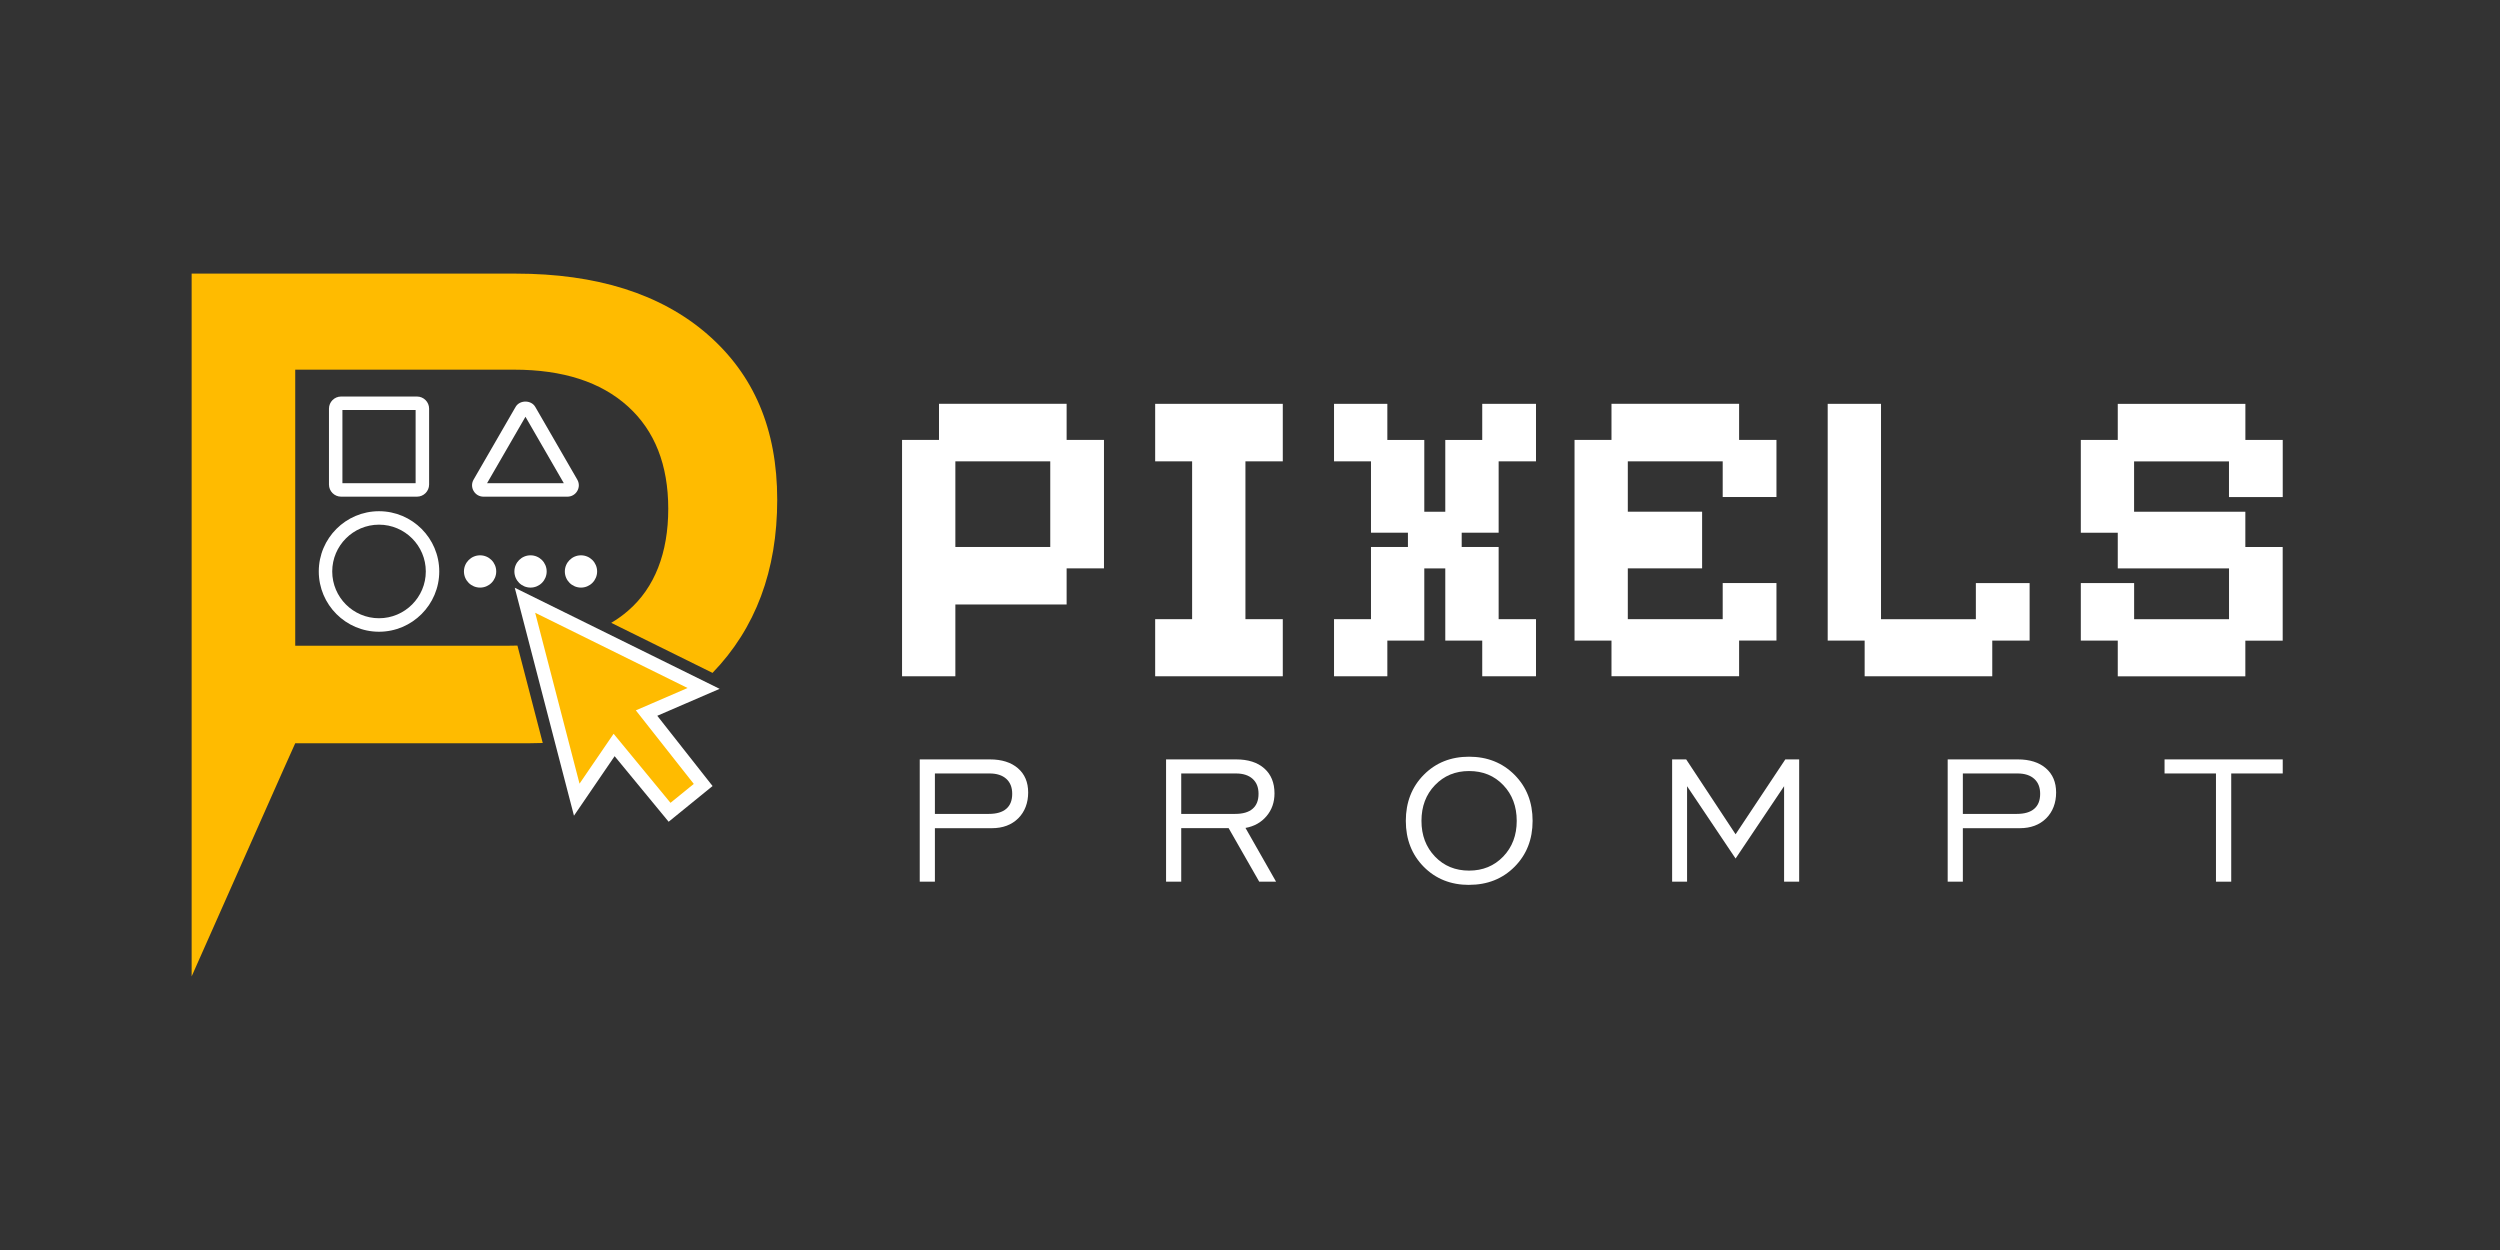
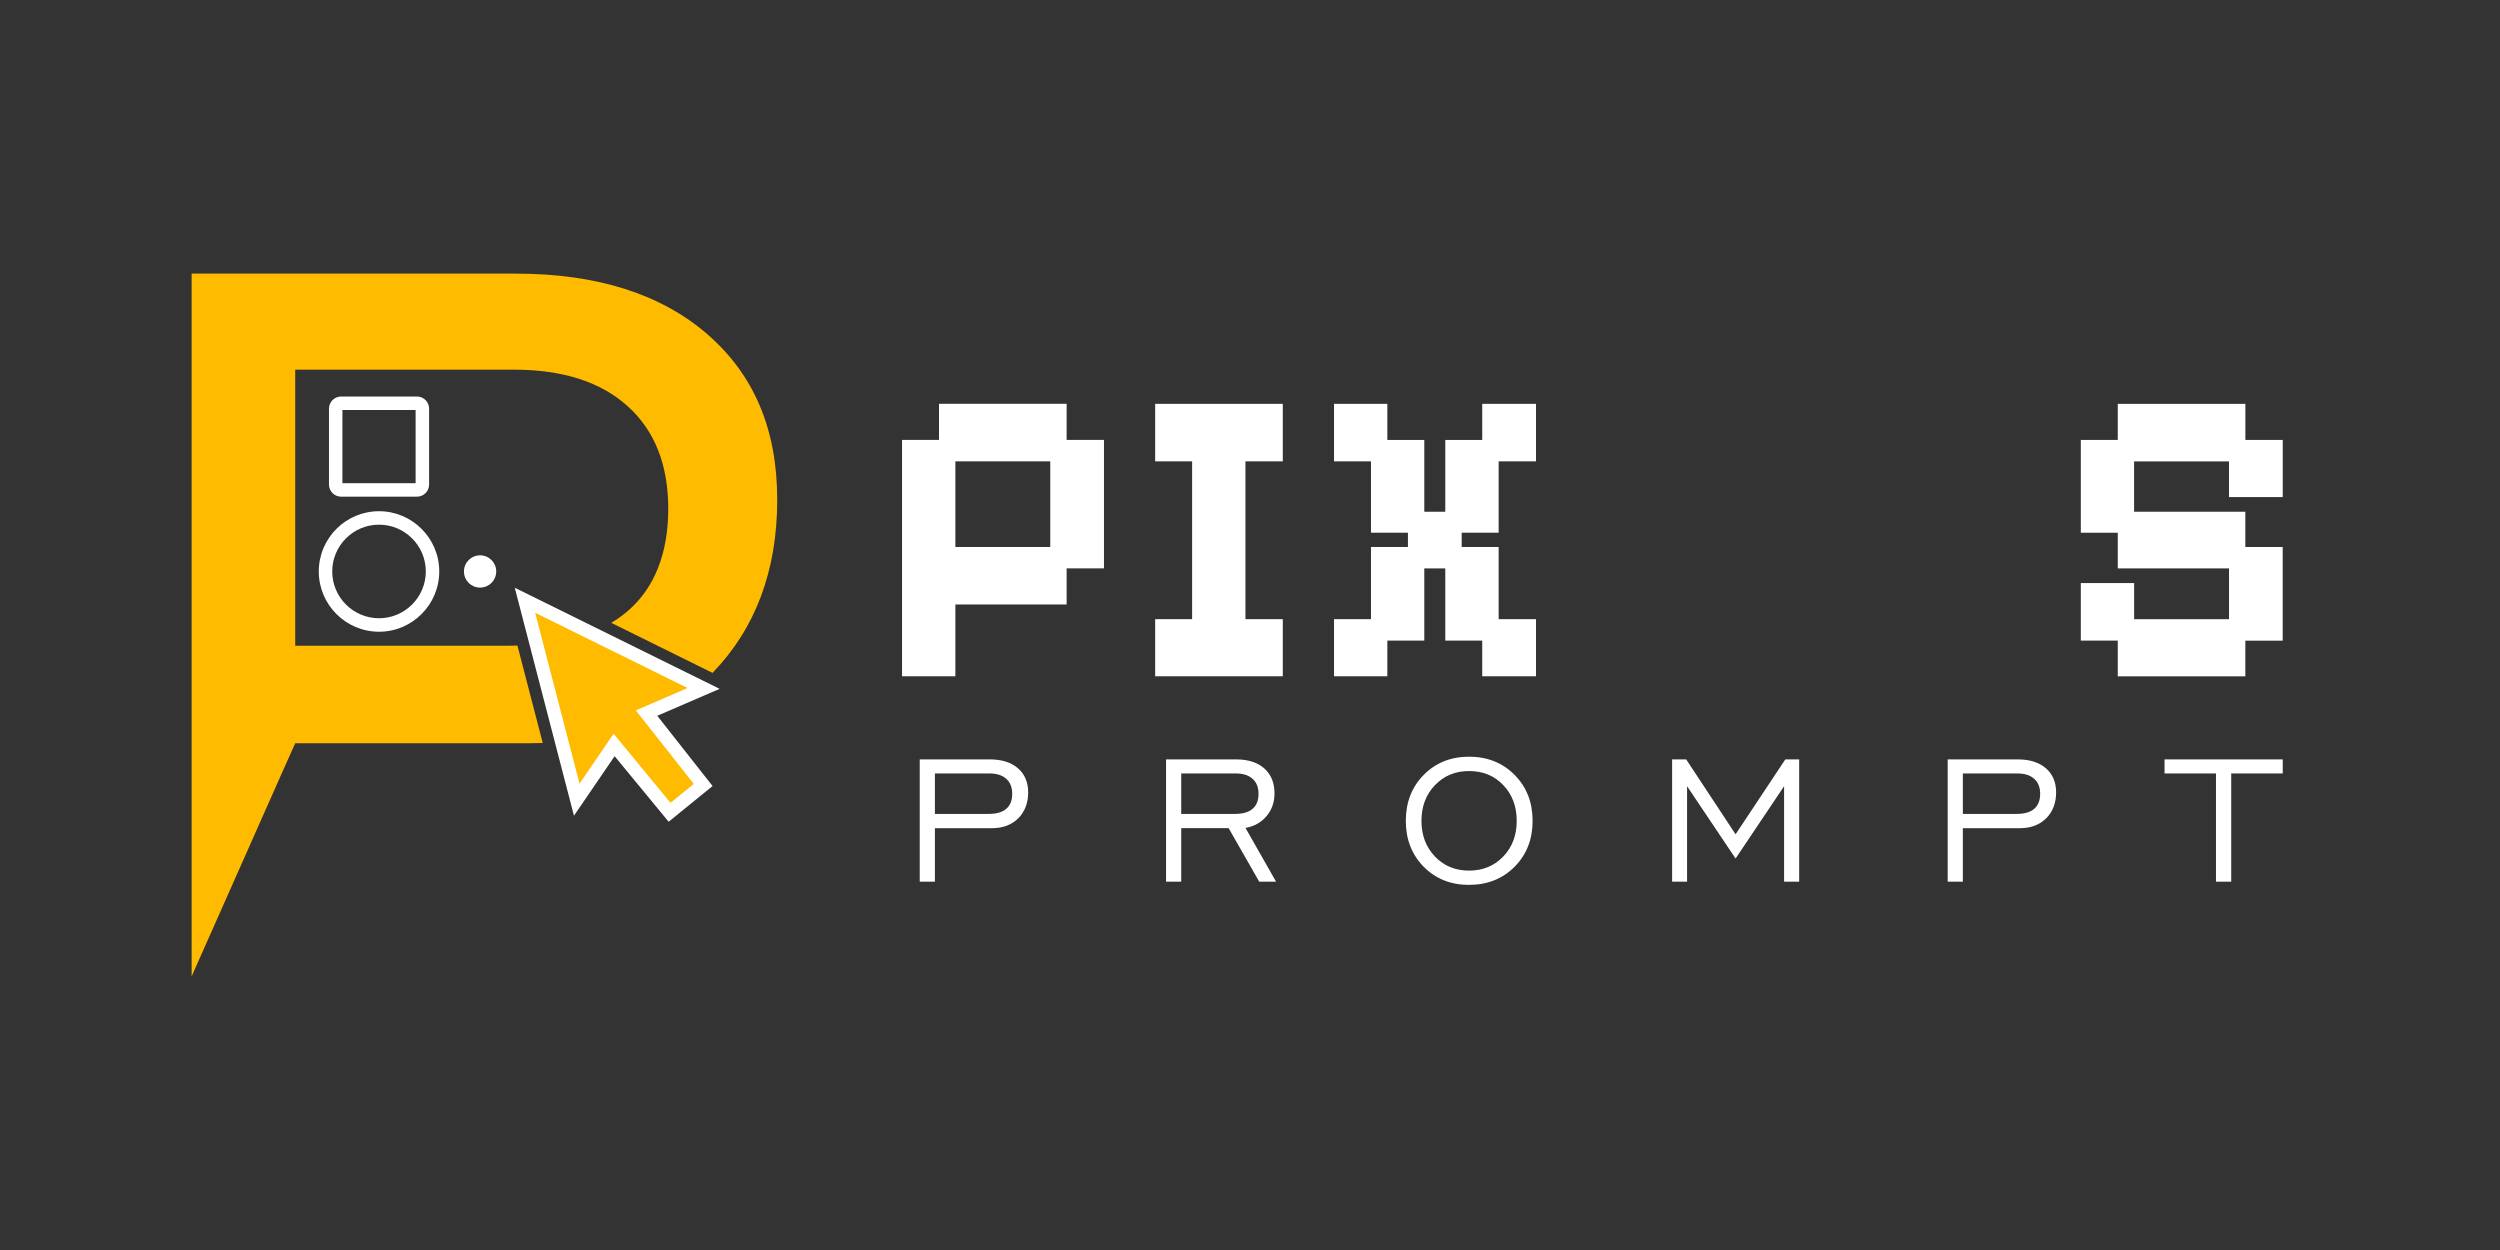
<svg xmlns="http://www.w3.org/2000/svg" id="Layer_1" version="1.1" viewBox="0 0 566.93 283.46">
  <rect x="0" y="0" width="566.93" height="283.46" fill="#333333" stroke="none" />
  <defs>
    <style>
      .st0 {
        fill: #fff;
      }

      .st1 {
        fill: #fb0;
      }

      .st2 {
        isolation: isolate;
      }
    </style>
  </defs>
  <g>
    <g class="st2">
      <g class="st2">
        <path class="st0" d="M204.56,153.36v-53.6h8.38v-8.19h28.94v8.19h8.47v29.13h-8.47v8.19h-25.23v16.28h-12.09ZM216.65,124.04h21.52v-19.42h-21.52v19.42Z" />
        <path class="st0" d="M261.96,153.36v-12.95h8.38v-35.79h-8.38v-13.04h28.94v13.04h-8.47v35.79h8.47v12.95h-28.94Z" />
        <path class="st0" d="M302.52,153.36v-12.95h8.38v-16.37h8.38v-3.24h-8.38v-16.18h-8.38v-13.04h12.09v8.19h8.38v16.28h4.76v-16.28h8.38v-8.19h12.19v13.04h-8.47v16.18h-8.38v3.24h8.38v16.37h8.47v12.95h-12.19v-8.09h-8.38v-16.37h-4.76v16.37h-8.38v8.09h-12.09Z" />
-         <path class="st0" d="M365.44,153.36v-8.09h-8.38v-45.51h8.38v-8.19h28.94v8.19h8.47v12.95h-12.19v-8.09h-21.52v11.42h16.85v12.85h-16.85v11.52h21.52v-8.19h12.19v13.04h-8.47v8.09h-28.94Z" />
-         <path class="st0" d="M422.85,153.36v-8.09h-8.38v-53.69h12.09v48.84h21.51v-8.19h12.19v13.04h-8.47v8.09h-28.94Z" />
        <path class="st0" d="M480.25,153.36v-8.09h-8.38v-13.04h12.09v8.19h21.52v-11.52h-25.23v-8.09h-8.38v-21.04h8.38v-8.19h28.94v8.19h8.47v12.95h-12.19v-8.09h-21.52v11.42h25.23v8h8.47v21.23h-8.47v8.09h-28.94Z" />
      </g>
    </g>
    <g class="st2">
      <g class="st2">
        <path class="st0" d="M208.57,199.94v-27.73h15.9c2.7,0,4.82.67,6.37,2.01s2.32,3.17,2.32,5.5-.75,4.36-2.25,5.85-3.5,2.24-5.99,2.24h-12.91v12.13h-3.44ZM212.01,184.57h12.23c1.74,0,3.06-.38,3.96-1.16.9-.77,1.34-1.9,1.34-3.39s-.45-2.59-1.34-3.4c-.9-.81-2.16-1.22-3.78-1.22h-12.41v9.17Z" />
        <path class="st0" d="M264.43,199.94v-27.73h15.9c2.71,0,4.84.68,6.38,2.05,1.54,1.37,2.31,3.25,2.31,5.66,0,2.01-.6,3.73-1.81,5.16s-2.8,2.32-4.77,2.67l6.93,12.18h-3.82l-6.93-12.13h-10.75v12.13h-3.44ZM267.87,184.57h12.23c1.74,0,3.06-.38,3.96-1.16.9-.77,1.34-1.9,1.34-3.39s-.45-2.59-1.34-3.4c-.9-.81-2.16-1.22-3.78-1.22h-12.41v9.17Z" />
        <path class="st0" d="M333.15,200.67c-4.15,0-7.58-1.37-10.29-4.11-2.7-2.74-4.06-6.21-4.06-10.41s1.36-7.7,4.07-10.44c2.71-2.74,6.14-4.11,10.27-4.11s7.59,1.37,10.32,4.12,4.09,6.22,4.09,10.42-1.36,7.67-4.08,10.41c-2.72,2.74-6.17,4.11-10.33,4.11ZM333.15,197.43c3.11,0,5.69-1.06,7.74-3.19,2.04-2.13,3.06-4.82,3.06-8.09s-1.02-5.99-3.05-8.11c-2.03-2.13-4.62-3.19-7.75-3.19s-5.69,1.07-7.74,3.2-3.06,4.83-3.06,8.1,1.02,5.96,3.06,8.09c2.04,2.13,4.62,3.19,7.74,3.19Z" />
        <path class="st0" d="M379.19,199.94v-27.73h3.19l11.2,16.98,11.28-16.98h3.14v27.73h-3.42v-21.65l-11,16.4-11-16.4v21.65h-3.39Z" />
        <path class="st0" d="M441.68,199.94v-27.73h15.9c2.7,0,4.82.67,6.37,2.01s2.32,3.17,2.32,5.5-.75,4.36-2.25,5.85c-1.5,1.49-3.5,2.24-5.99,2.24h-12.91v12.13h-3.44ZM445.12,184.57h12.23c1.74,0,3.06-.38,3.96-1.16.9-.77,1.34-1.9,1.34-3.39s-.45-2.59-1.34-3.4c-.9-.81-2.16-1.22-3.78-1.22h-12.41v9.17Z" />
        <path class="st0" d="M502.52,199.94v-24.54h-11.66v-3.19h26.8v3.19h-11.68v24.54h-3.47Z" />
      </g>
    </g>
  </g>
  <g>
    <path class="st1" d="M160.4,75.78c-10.59-9.15-25.08-13.73-43.47-13.73H43.46v159.37l20.77-46.8,2.72-6.07h53.05c1.04,0,2.07-.03,3.08-.06l-5.74-22.09c-.64.03-1.31.03-1.98.03h-48.41v-62.6h49.63c11.07,0,19.68,2.78,25.81,8.33,6.1,5.52,9.15,13.27,9.15,23.22s-3.05,17.91-9.15,23.15c-1.16,1.01-2.41,1.89-3.78,2.71l22.97,11.35c9.76-10.1,14.67-23.19,14.67-39.26s-5.31-28.4-15.86-37.55h0Z" />
    <path class="st0" d="M94.56,112.63h-17.21c-1.51,0-2.75-1.23-2.75-2.75v-17.21c0-1.51,1.23-2.75,2.75-2.75h17.21c1.51,0,2.75,1.23,2.75,2.75v17.21c0,1.51-1.23,2.75-2.75,2.75ZM77.65,109.58h16.6v-16.6h-16.6v16.6Z" />
    <path class="st0" d="M85.95,143.26c-7.53,0-13.66-6.13-13.66-13.67s6.13-13.66,13.66-13.66,13.66,6.13,13.66,13.66-6.13,13.67-13.66,13.67ZM85.95,118.98c-5.85,0-10.61,4.76-10.61,10.61s4.76,10.61,10.61,10.61,10.61-4.76,10.61-10.61-4.76-10.61-10.61-10.61Z" />
-     <path class="st0" d="M128.67,112.63h-19.03c-.93,0-1.77-.48-2.24-1.29s-.47-1.77,0-2.58l9.52-16.48c.93-1.62,3.54-1.62,4.47,0l9.52,16.48c.47.81.47,1.77,0,2.58-.47.81-1.3,1.29-2.24,1.29ZM110.45,109.58h17.41l-8.7-15.07s-8.71,15.07-8.71,15.07Z" />
    <g>
      <polygon class="st1" points="139.26 168.94 130.79 181.35 119.04 136.12 159.55 156.11 146.61 161.7 159.45 178.01 151.84 184.21 139.26 168.94" />
      <path class="st0" d="M121.36,138.96l34.56,17.06-8.09,3.5-3.64,1.57,2.45,3.11,10.69,13.57-5.28,4.29-10.32-12.53-2.58-3.13-2.29,3.35-5.44,7.96-10.06-38.76M116.73,133.28l13.43,51.7,9.22-13.5,12.25,14.87,9.96-8.1-12.54-15.93,14.14-6.11-46.45-22.92h-.01Z" />
    </g>
    <circle class="st0" cx="108.87" cy="129.59" r="3.66" />
-     <circle class="st0" cx="120.31" cy="129.59" r="3.66" />
-     <circle class="st0" cx="131.75" cy="129.59" r="3.66" />
  </g>
</svg>